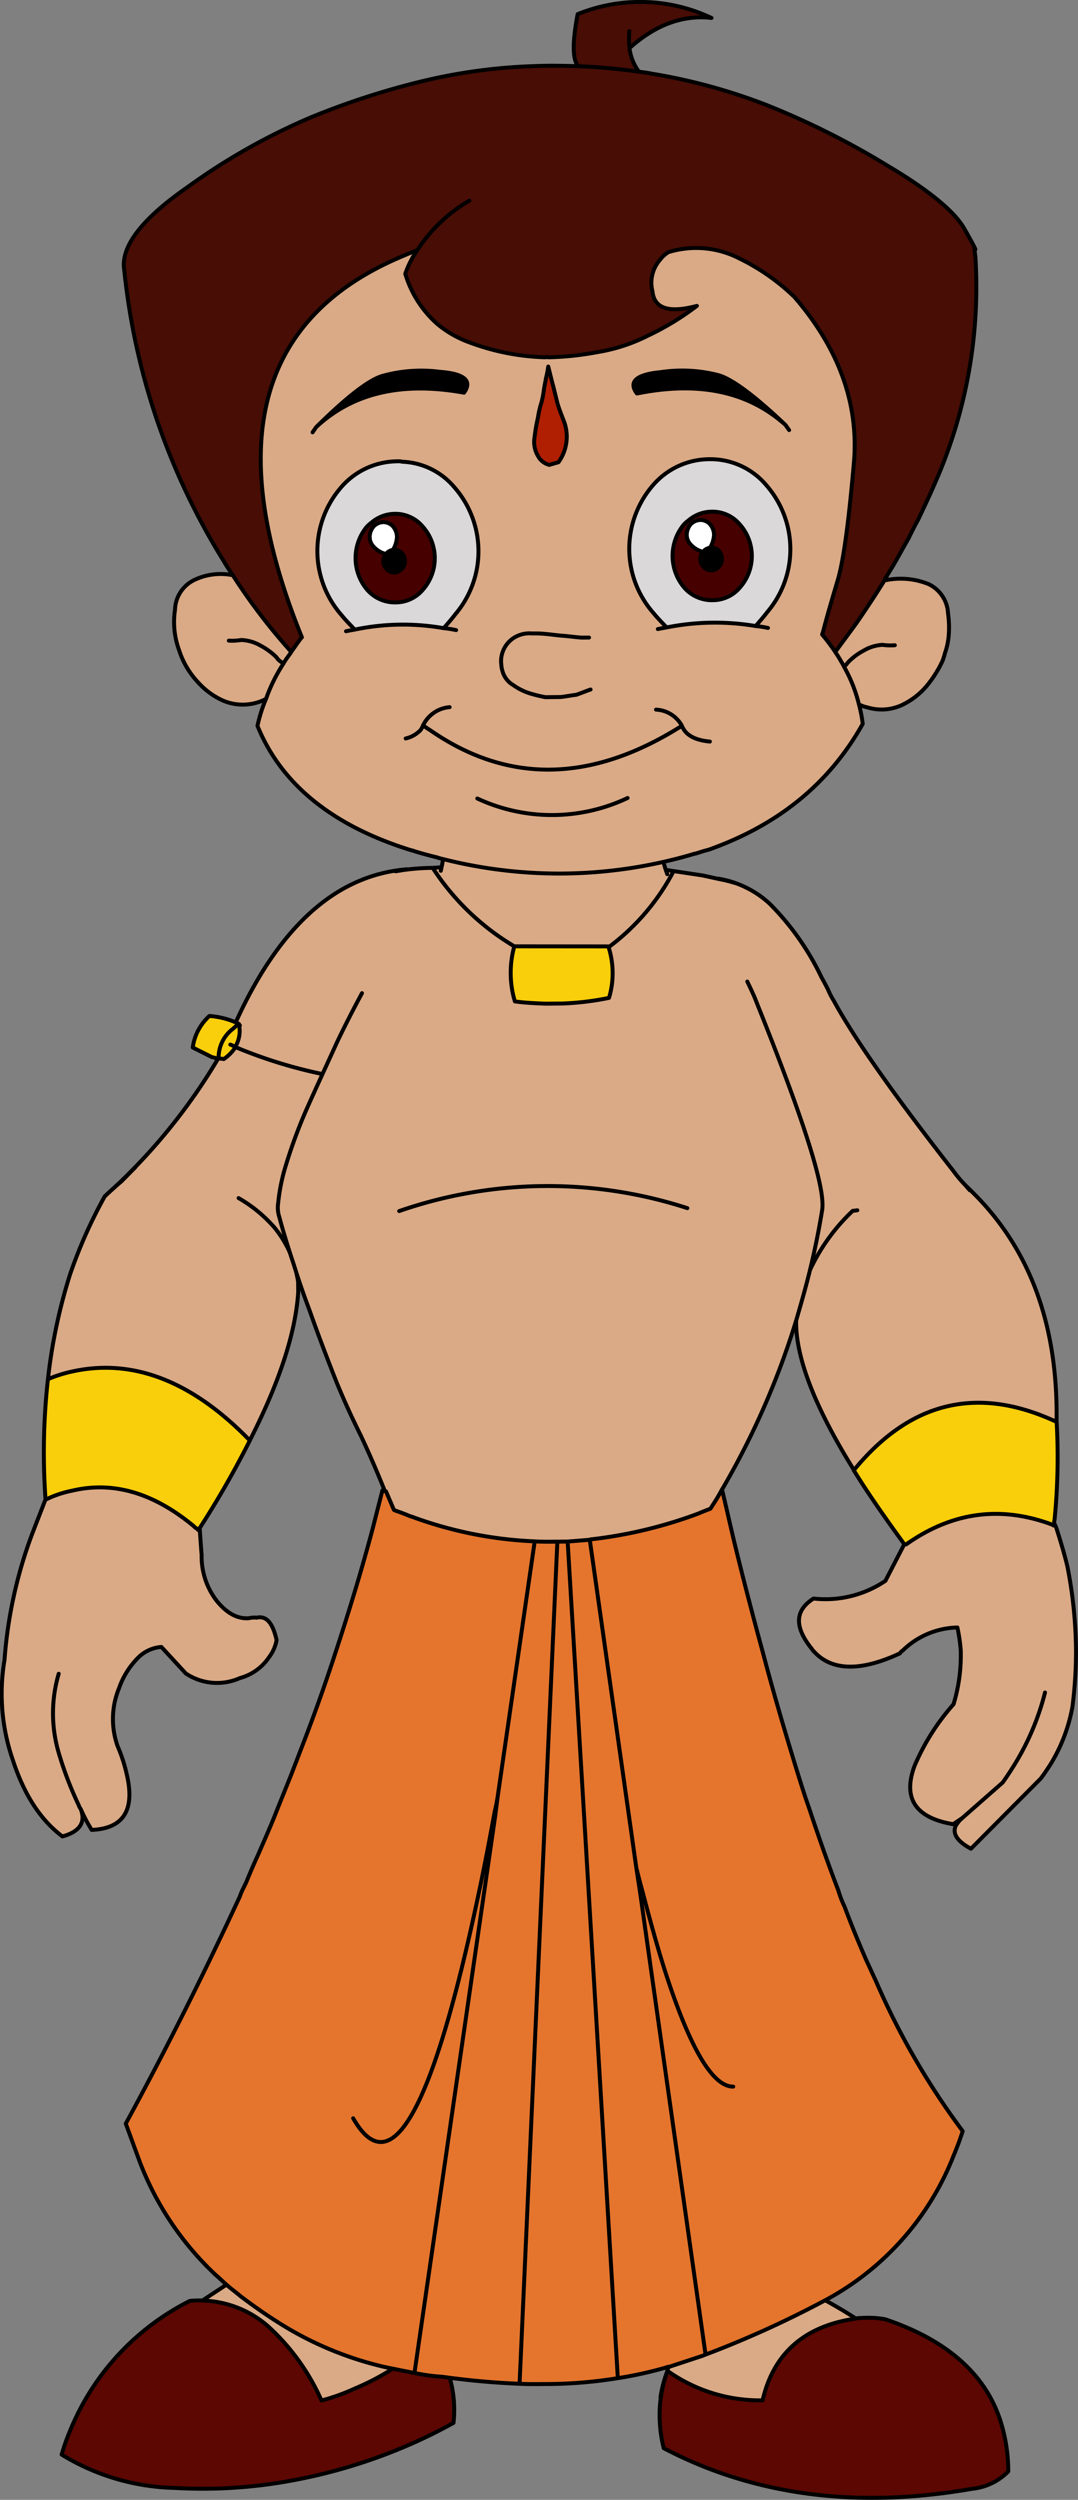
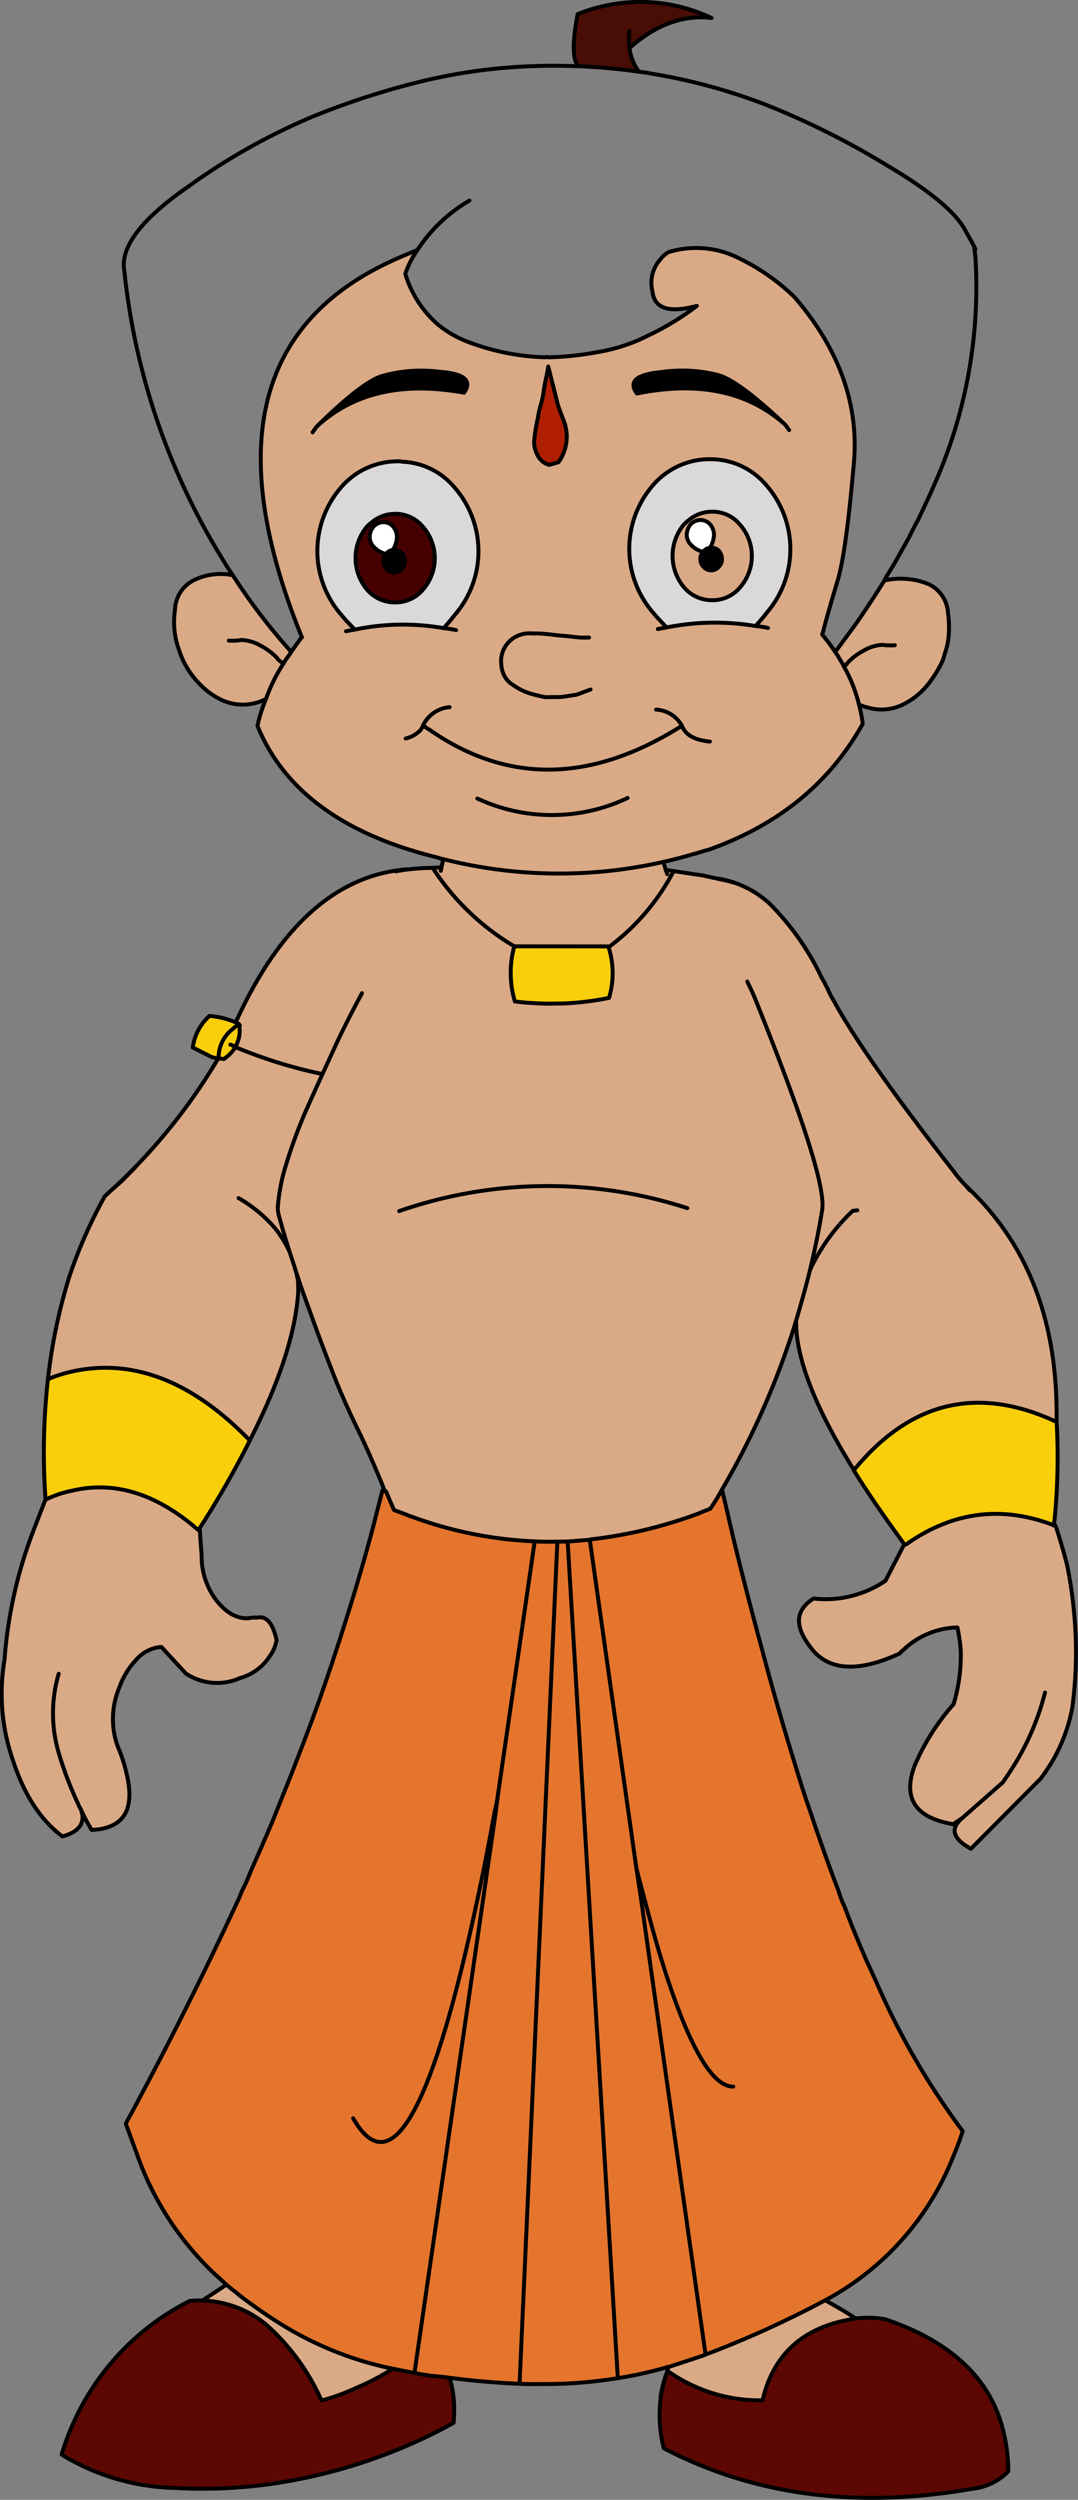
<svg xmlns="http://www.w3.org/2000/svg" width="136.676" height="316.851" viewBox="0 0 136.676 316.851">
  <rect x="0" y="0" width="136.676" height="316.851" fill="#808080" stroke="none" />
  <defs>
    <style>.a{fill:#daaa86;}.b{fill:#f9cf0b;}.c{fill:none;stroke:#000;stroke-linecap:round;stroke-linejoin:round;stroke-width:0.5px;}.d{fill:#5c0702;}.e{fill:#e5752d;}.f{fill:#ec7b39;}.g{fill:#480d05;}.h{fill:#b01f02;}.i{fill:#dad8d9;}.j{fill:#460000;}.k{fill:#fff;}</style>
  </defs>
  <g transform="translate(0.248 0.244)">
    <path class="a" d="M33.65,377.817c5.687-5.408,7.388-11.56,5.034-18.387-8.411.673-15.334,6.42-20.771,17.373-.319.656-.639,1.311-.957,2.032l.393.192.132.195a4.328,4.328,0,0,1-.432,2.419l-.127.328h0A60.4,60.4,0,0,0,31.384,386l2.266-8.179Z" transform="translate(12.686 -249.497)" />
    <path class="a" d="M28.463,405.061a4.042,4.042,0,0,1,.256-.525l6.611-23.819a60.4,60.4,0,0,1-14.462-4.029h0a5.443,5.443,0,0,1-1.485,1.515,2.228,2.228,0,0,0-.654-.057h-.065a73.691,73.691,0,0,1-14.05,17.173c-.188.785-.311,1.57-.432,2.419a10.843,10.843,0,0,0,4.353,10.919,15.876,15.876,0,0,0,3.61,2.117,14.283,14.283,0,0,0,8.3.829,11.5,11.5,0,0,0,8.025-6.541Z" transform="translate(8.74 -244.217)" />
    <path class="b" d="M17.852,374.436a7.012,7.012,0,0,0-.712.594,4.564,4.564,0,0,0-1.854,3.739v.065a2.228,2.228,0,0,1,.654.057,5.444,5.444,0,0,0,1.485-1.515,3,3,0,0,0-.656-.32,3,3,0,0,1,.656.32l.127-.328a3.911,3.911,0,0,0,.3-2.613Z" transform="translate(12.184 -244.906)" />
    <path class="b" d="M17.906,375.266a7.008,7.008,0,0,1,.712-.594l-.393-.192a10.418,10.418,0,0,0-3.337-.815,6.51,6.51,0,0,0-2.113,4l2.426,1.215.785.188h.065V379a4.564,4.564,0,0,1,1.854-3.739Z" transform="translate(11.418 -245.142)" />
    <path class="b" d="M17.451,374.631l-.132-.195a3.911,3.911,0,0,1-.3,2.613,4.328,4.328,0,0,0,.432-2.419Z" transform="translate(12.716 -244.906)" />
    <path class="c" d="M37.458,377.817,35.192,386M12,416.052a14.283,14.283,0,0,0,8.3.829,11.5,11.5,0,0,0,8.025-6.541,4.042,4.042,0,0,1,.256-.525L35.192,386m-16.6-2.571v-.065a4.564,4.564,0,0,1,1.854-3.739,7.008,7.008,0,0,1,.712-.594m-.393-.192a10.418,10.418,0,0,0-3.337-.815,6.51,6.51,0,0,0-2.113,4l2.426,1.215.785.188m2.238-4.59c.319-.721.639-1.376.957-2.032,5.437-10.953,12.359-16.7,20.771-17.373m-21.335,19.6-.393-.192m.525.387-.132-.195m-2.631,4.4h.065m1.484-1.777a3,3,0,0,1,.656.32m0,0a5.444,5.444,0,0,1-1.485,1.515,2.226,2.226,0,0,0-.654-.057m2.139-1.457.127-.328a3.911,3.911,0,0,0,.3-2.613M35.192,386a60.4,60.4,0,0,1-14.462-4.029h0m-2.2,1.457A73.691,73.691,0,0,1,4.475,400.6" transform="translate(8.878 -249.497)" />
    <path class="a" d="M19.042,422.749c-.34-1.367-1.66-2.855-3.829-4.464a10.943,10.943,0,0,0-8.633-2c-2.8.486-4.494.959-5.075,1.553-.129.132-.193.263-.257.329C-.342,422.293-1.423,425.045-2,426.55a57.35,57.35,0,0,0-3.429,15.761A25.7,25.7,0,0,0-4.384,454.96c1.416,4.358,3.471,7.6,6.3,9.725,2.212-.61,2.983-1.793,2.314-3.483a1.919,1.919,0,0,1-.266-.518,45.029,45.029,0,0,1-2.548-6.7,17.713,17.713,0,0,1,.03-9.919,17.713,17.713,0,0,0-.03,9.919,45.029,45.029,0,0,0,2.548,6.7,1.919,1.919,0,0,0,.266.518,20.331,20.331,0,0,0,1.4,2.662q6.065-.257,4.43-7.092a19.547,19.547,0,0,0-1.144-3.512,10.287,10.287,0,0,1,.185-7.376,10.143,10.143,0,0,1,2.311-3.743,4.647,4.647,0,0,1,3.052-1.467l3.1,3.363a7.126,7.126,0,0,0,6.857.582,6.5,6.5,0,0,0,3.693-2.647,5.054,5.054,0,0,0,.957-2.164c-.479-2.148-1.272-3.119-2.509-2.846a3.138,3.138,0,0,0-1.043.076c-1.5.081-2.813-.688-4.068-2.242a9.206,9.206,0,0,1-1.886-5.788c-.223-2.739-.308-4.631-.384-5.673-.068-.2-.069-.392-.137-.586Z" transform="translate(5.75 -232.16)" />
    <path class="c" d="M1.5,417.43c-.129.132-.193.263-.257.329-1.589,4.127-2.671,6.878-3.243,8.384A57.35,57.35,0,0,0-5.425,441.9a25.7,25.7,0,0,0,1.041,12.648c1.416,4.358,3.471,7.6,6.3,9.725,2.212-.61,2.983-1.793,2.314-3.483m0,0a1.919,1.919,0,0,1-.266-.518,45.026,45.026,0,0,1-2.548-6.7,17.713,17.713,0,0,1,.03-9.919m2.784,17.132a20.322,20.322,0,0,0,1.4,2.661q6.065-.257,4.43-7.092a19.545,19.545,0,0,0-1.144-3.512,10.287,10.287,0,0,1,.185-7.376,10.143,10.143,0,0,1,2.311-3.743,4.648,4.648,0,0,1,3.052-1.467l3.1,3.363a7.127,7.127,0,0,0,6.857.582,6.5,6.5,0,0,0,3.693-2.647,5.054,5.054,0,0,0,.957-2.164c-.479-2.148-1.272-3.119-2.509-2.846a3.135,3.135,0,0,0-1.043.076c-1.5.081-2.813-.688-4.068-2.242a9.205,9.205,0,0,1-1.886-5.788c-.223-2.739-.308-4.631-.384-5.673-.068-.2-.069-.392-.137-.586" transform="translate(5.75 -231.753)" />
    <path class="a" d="M27.492,396.15a17.668,17.668,0,0,0-4.607-3.8c-4.024-4.265-8.341-5.331-12.822-3.264a8.837,8.837,0,0,0-2.012,1.13c-.712.6-1.422,1.255-2.134,1.915a61.59,61.59,0,0,0-4.4,9.9,68.955,68.955,0,0,0-2.8,13.275,16.863,16.863,0,0,1,2.927-.943c7.747-1.775,15.346,1.149,22.666,8.709,3.775-7.411,5.8-13.631,6.139-18.79l-.013-1.3c-.071-.521-.206-1.042-.277-1.5a13.582,13.582,0,0,0-1.139-2.991,14.448,14.448,0,0,0-1.524-2.334Z" transform="translate(7.116 -240.737)" />
    <path class="b" d="M17.95,428.315a120.431,120.431,0,0,0,6.476-11.29c-7.32-7.56-14.919-10.484-22.666-8.709a16.858,16.858,0,0,0-2.927.943,83.446,83.446,0,0,0-.3,15.273,13.674,13.674,0,0,1,3.381-1.144c5.208-1.228,10.313.287,15.38,4.477l.657.451Z" transform="translate(6.995 -234.695)" />
    <path class="c" d="M-1.166,415.214a83.446,83.446,0,0,0-.3,15.273,13.673,13.673,0,0,1,3.381-1.144c5.208-1.228,10.313.287,15.38,4.477l.2.195a1.71,1.71,0,0,1,.4.321c0-.065,0-.065.064-.065a120.435,120.435,0,0,0,6.476-11.29M9.916,388.348l-1.745,1.779c-.712.6-1.422,1.255-2.134,1.914a61.591,61.591,0,0,0-4.4,9.9,68.956,68.956,0,0,0-2.8,13.275m25.592,7.766c-7.32-7.56-14.919-10.484-22.666-8.709a16.863,16.863,0,0,0-2.927.943m24.171-22.953a17.639,17.639,0,0,1,4.606,3.8,14.305,14.305,0,0,1,1.525,2.334,13.581,13.581,0,0,1,1.139,2.991c.071.456.206.977.277,1.5l.013,1.3c-.34,5.158-2.364,11.379-6.139,18.79" transform="translate(6.995 -240.65)" />
    <path class="a" d="M70.882,363.481a12.678,12.678,0,0,0-6.426-3.132q-5.2,8.078-.229,16.054l0,.326a220.742,220.742,0,0,0,7.166,30.988,19.766,19.766,0,0,0,3.928,7.725c1.849,2.135,4.532,2.891,8.116,2.4a11.408,11.408,0,0,0,8.905-3.418c2.39-2.44,4.567-6.442,6.47-11.877a10.115,10.115,0,0,0-.791-.84c-.462-.517-.989-1.034-1.517-1.615-.264-.324-.528-.582-.726-.841a16.16,16.16,0,0,1-1.585-1.877c-7.6-9.711-12.634-16.9-15.16-21.575a9.731,9.731,0,0,1-.733-1.429c-.266-.518-.533-1.038-.8-1.493a33.674,33.674,0,0,0-6.621-9.395Z" transform="translate(26.414 -249.216)" />
    <path class="c" d="M91.775,414.422a11.4,11.4,0,0,1-8.905,3.418c-3.585.494-6.267-.263-8.116-2.4a19.766,19.766,0,0,1-3.928-7.725,220.74,220.74,0,0,1-7.166-30.988l0-.326m.229-16.054a12.668,12.668,0,0,1,6.426,3.132,33.674,33.674,0,0,1,6.621,9.395c.265.454.532.974.8,1.493a9.731,9.731,0,0,0,.733,1.429c2.527,4.673,7.559,11.864,15.16,21.575a16.16,16.16,0,0,0,1.585,1.877c.2.259.462.517.726.841.529.581,1.055,1.1,1.517,1.615a10.116,10.116,0,0,1,.791.84" transform="translate(26.984 -249.216)" />
    <path class="a" d="M91.717,437.775a21.863,21.863,0,0,1,.421,2.867,21.216,21.216,0,0,1-.91,6.861,28.617,28.617,0,0,0-4.944,7.815c-1.525,4.127.132,6.59,4.9,7.389l1.166-.794,5.109-4.49c.515-.722,1.029-1.511,1.478-2.233a32.708,32.708,0,0,0,3.888-9.175,32.708,32.708,0,0,1-3.888,9.175c-.449.722-.964,1.511-1.478,2.233l-5.109,4.49a3.753,3.753,0,0,0-.838.987c-.447.983.15,1.955,1.922,2.916l8.849-8.9c.451-.592.836-1.183,1.222-1.775a21.1,21.1,0,0,0,2.8-7.335,54.362,54.362,0,0,0,.448-7.313,57.062,57.062,0,0,0-1.084-10.429c-.341-1.433-.815-3.06-1.421-4.946l-2.2-4.871-.717.006c-5.135-4.385-9.825-3.555-14,2.426l-4.737,9.183a13.556,13.556,0,0,1-9.111,2.245c-2.4,1.525-2.443,3.615-.2,6.4a1.4,1.4,0,0,0,.265.323c2.244,2.458,5.9,2.55,10.9.217a.787.787,0,0,1,.323-.33,10.22,10.22,0,0,1,6.953-2.941Z" transform="translate(29.424 -231.736)" />
    <path class="c" d="M102.044,419.6l2.2,4.871m0,0c.606,1.886,1.08,3.513,1.421,4.946a57.063,57.063,0,0,1,1.084,10.429,54.36,54.36,0,0,1-.448,7.313,21.08,21.08,0,0,1-2.8,7.335c-.385.592-.771,1.183-1.221,1.775l-8.85,8.9c-1.771-.961-2.368-1.933-1.921-2.916a3.728,3.728,0,0,1,.838-.987m10.475-15.9a32.709,32.709,0,0,1-3.888,9.175c-.449.722-.964,1.511-1.478,2.233l-5.109,4.49m0,0-1.166.794c-4.772-.8-6.429-3.262-4.9-7.389a28.618,28.618,0,0,1,4.944-7.815,21.216,21.216,0,0,0,.91-6.861,21.863,21.863,0,0,0-.421-2.867,10.22,10.22,0,0,0-6.953,2.941.787.787,0,0,0-.323.33c-5,2.334-8.656,2.241-10.9-.217a1.4,1.4,0,0,1-.265-.323c-2.246-2.783-2.2-4.872.2-6.4a13.557,13.557,0,0,0,9.113-2.245l4.737-9.183" transform="translate(29.424 -231.089)" />
    <path class="b" d="M102.4,426.04a80.8,80.8,0,0,0,.266-12.4q-14.948-6.993-25.712,6.133c1.79,2.919,3.977,6.028,6.424,9.4l.2,0c5.9-4.171,12.088-4.951,18.638-2.472h.129a2.26,2.26,0,0,1,.059-.653Z" transform="translate(31.051 -233.657)" />
    <path class="a" d="M104.378,419.907c.2-12.334-3.42-22.021-10.736-29.19l-14.527,2.366-.588.071a24.484,24.484,0,0,0-5.532,7.756,15.618,15.618,0,0,0-1.636,5.955c-.149,4.635,2.264,11.005,7.305,19.11v.065q10.731-13.127,25.712-6.133Z" transform="translate(29.338 -239.925)" />
    <path class="c" d="M78.665,426.191c1.79,2.919,3.977,6.028,6.424,9.4l.2,0c5.9-4.171,12.088-4.951,18.638-2.472,0,.065.065.064.131.064v-.065a2.26,2.26,0,0,1,.059-.653,80.8,80.8,0,0,0,.266-12.4M79.114,393.234l-.588.071a24.484,24.484,0,0,0-5.532,7.756,15.618,15.618,0,0,0-1.636,5.955c-.149,4.635,2.264,11.005,7.305,19.11v.065m0,0q10.731-13.127,25.712-6.133m-11.4-29.835.66.645c7.316,7.17,10.937,16.856,10.736,29.19" transform="translate(29.338 -240.076)" />
    <path class="a" d="M22.662,500.89l1.23-.926-1.23.926L12.1,507.848c-3.462,6.039,2.382,9.634,17.533,10.851a20.838,20.838,0,0,1,2.549.431,14.5,14.5,0,0,0,4.438.02,9.136,9.136,0,0,0,3.186-1.076,11,11,0,0,1,2.342-.677,4.757,4.757,0,0,0,2.725-1.528l-1.881-11.662,7.13-24.02q-9.126-11.945-22.045-5.454L22.662,500.89Z" transform="translate(10.914 -214.922)" />
    <path class="c" d="M22.435,500.354l-10.566,6.958m32.774,8.021-1.881-11.662,7.13-24.02M27.847,474.2l-5.412,26.156m1.23-.926-1.23.926" transform="translate(11.14 -214.386)" />
    <path class="d" d="M49.343,508.5a47.254,47.254,0,0,0-1.751-5.4c-1.749,1.258-3.432,2.514-5.183,3.642a32.213,32.213,0,0,1-5.127,2.727,25.527,25.527,0,0,1-4.291,1.544,27.991,27.991,0,0,0-6.618-9.263,13.066,13.066,0,0,0-7.995-3.378,11.152,11.152,0,0,0-2.088.022,31.831,31.831,0,0,0-15.1,16.271,26.789,26.789,0,0,0-1.143,3.209,28.7,28.7,0,0,0,14.4,4.226,61.643,61.643,0,0,0,14.737-.932,68.091,68.091,0,0,0,14.572-4.389,62.711,62.711,0,0,0,5.975-2.932,14.917,14.917,0,0,0-.381-5.346Z" transform="translate(7.522 -207.001)" />
    <path class="c" d="M47.592,503.1c-1.749,1.258-3.432,2.514-5.183,3.642a32.213,32.213,0,0,1-5.127,2.727,25.527,25.527,0,0,1-4.291,1.544,27.972,27.972,0,0,0-6.618-9.263,13.066,13.066,0,0,0-7.995-3.378,11.153,11.153,0,0,0-2.088.022,31.831,31.831,0,0,0-15.1,16.271,26.789,26.789,0,0,0-1.143,3.209,28.7,28.7,0,0,0,14.4,4.226,61.643,61.643,0,0,0,14.737-.932,68.125,68.125,0,0,0,14.573-4.389,62.844,62.844,0,0,0,5.973-2.932,14.917,14.917,0,0,0-.381-5.346,47.254,47.254,0,0,0-1.751-5.4Z" transform="translate(7.522 -207.001)" />
    <path class="a" d="M82.129,478.965,57.374,483l3.5,23.586-1.5,6.344-.061.262a15.7,15.7,0,0,0-.88,3.337c6.962,4.431,13.437,5.866,19.424,4.436,6.378-1.7,10.719-4.807,13.087-9.4l-7.751-5.011c-1.248-.836-2.5-1.541-3.743-2.246l-1.181-.576c.329.193.722.319,1.05.512l2.81-25.281Z" transform="translate(25.062 -212.928)" />
    <path class="a" d="M74.555,498.508c-.065-.065-.065-.065-.131-.064-.328-.193-.721-.319-1.05-.512l1.181.576Z" transform="translate(29.956 -207.125)" />
    <path class="c" d="M79.449,504.31c-.065-.065-.065-.065-.131-.064-.328-.193-.721-.319-1.05-.512l1.181.576Zm-.131-.064,2.81-25.281m-2.68,25.345c1.247.705,2.494,1.41,3.743,2.246m0,0,7.751,5.011m-31.631,1.626.061-.262,1.5-6.344L57.374,483m1.058,33.53a15.7,15.7,0,0,1,.88-3.337m0,0a.394.394,0,0,1,.061-.262" transform="translate(25.062 -212.928)" />
    <path class="d" d="M83.707,500.046a2.423,2.423,0,0,0-.717.073c-6.515.914-10.46,4.413-11.836,10.364a20.278,20.278,0,0,1-12.045-3.727,15.829,15.829,0,0,0-.977,6.6,17.082,17.082,0,0,0,.488,3.192c11.35,5.954,24.418,7.714,39.073,5.151a7.506,7.506,0,0,0,4.611-2.2,21.147,21.147,0,0,0-1.046-6.581c-1.951-5.853-6.823-10.11-14.549-12.707a11.622,11.622,0,0,0-3-.166Z" transform="translate(25.282 -206.489)" />
    <path class="c" d="M82.99,500.119c-6.515.914-10.46,4.413-11.836,10.364a20.278,20.278,0,0,1-12.045-3.727,15.829,15.829,0,0,0-.977,6.6,17.082,17.082,0,0,0,.488,3.192c11.35,5.954,24.418,7.714,39.073,5.151a7.506,7.506,0,0,0,4.611-2.2,21.147,21.147,0,0,0-1.046-6.581c-1.951-5.853-6.823-10.11-14.549-12.707a11.622,11.622,0,0,0-3-.166,2.423,2.423,0,0,0-.717.073Z" transform="translate(25.282 -206.489)" />
    <path class="a" d="M58.357,369.362l.065.064a28.343,28.343,0,0,0,8.189-9.61l-1.895-.307A219.046,219.046,0,0,0,40.9,359.1c-1.956.086-3.586.232-4.825.311a31.44,31.44,0,0,0,10.346,9.943l11.941.01Z" transform="translate(18.544 -249.651)" />
    <path class="b" d="M56.039,366.983v-.064l-11.941-.01a12.592,12.592,0,0,0,.071,6.982c1.307.183,2.612.235,3.918.287l2.153-.022a35.9,35.9,0,0,0,5.865-.712,10.9,10.9,0,0,0-.065-6.46Z" transform="translate(20.862 -247.209)" />
    <path class="a" d="M63.022,369.313h-.065a10.9,10.9,0,0,1,.065,6.46,35.927,35.927,0,0,1-5.865.712L55,376.507c-1.306-.052-2.611-.1-3.918-.287a12.593,12.593,0,0,1-.071-6.982,31.44,31.44,0,0,1-10.346-9.943,28.333,28.333,0,0,0-3.913.3c-.26.068-.521.071-.781.138,1.425,5.4-.218,10.7-4.865,15.776l.584-.333c-1.089,2.035-2.177,4.133-3.2,6.3-1.34,2.95-2.681,5.835-3.957,8.718a64.272,64.272,0,0,0-2.476,6.746,24.153,24.153,0,0,0-1,4.9,3.772,3.772,0,0,0,.148,1.7c.543,2.018,1.149,3.969,1.823,5.985q.911,2.927,2.016,5.852c1.075,3.056,2.215,6.046,3.42,9.1.936,2.275,1.938,4.483,3.07,6.756,1.467,3.117,2.739,6.17,3.877,9.161.537,1.43,1.007,2.8,1.478,4.161.4,1.367.81,2.668,1.28,4.033a78.371,78.371,0,0,1,13.238-.786,50.544,50.544,0,0,1,6.139.525,29.592,29.592,0,0,0,4.046-.106,37.079,37.079,0,0,1,6.066-.127c2.155.108,3.654-.1,4.366-.632,3.077-5.447,4.874-8.532,5.322-9.386a101.235,101.235,0,0,0,9.438-21.563c.568-1.963,1.135-3.927,1.636-5.954.627-2.552,1.187-5.233,1.617-7.913.428-2.81-2.4-11.59-8.359-26.409-.268-.714-.667-1.559-1.135-2.532l.394.256c-2.377-2.716-3.072-6.95-2.022-12.768a17.108,17.108,0,0,0-1.767-.439l-2.288-.5-3.661-.551a28.344,28.344,0,0,1-8.189,9.61ZM36.412,402.8a57.4,57.4,0,0,1,36.537-.37,57.4,57.4,0,0,0-36.537.37Z" transform="translate(13.945 -249.538)" />
    <path class="c" d="M62.957,369.362l-11.941-.01a12.593,12.593,0,0,0,.071,6.982c1.307.183,2.612.235,3.918.287l2.153-.022a35.9,35.9,0,0,0,5.865-.712,10.9,10.9,0,0,0-.065-6.46v-.064Zm8.255-9.546a28.343,28.343,0,0,1-8.189,9.61h-.065m11.915-9.061,2.288.5a17.116,17.116,0,0,1,1.767.439m-7.715-1.489,3.661.551M45.495,359.1a219.046,219.046,0,0,1,23.821.411l1.895.307m9.343,14c.468.973.867,1.818,1.135,2.532,5.958,14.818,8.788,23.6,8.359,26.409-.43,2.68-.99,5.361-1.617,7.913-.5,2.027-1.068,3.991-1.636,5.954a101.234,101.234,0,0,1-9.438,21.564c-.448.854-2.245,3.939-5.322,9.386M35.976,359.847c.26-.068.521-.071.781-.138a28.35,28.35,0,0,1,3.913-.3c1.239-.078,2.869-.225,4.825-.311m5.52,10.254a31.44,31.44,0,0,1-10.346-9.943M38.18,448.7c-.47-1.365-.875-2.667-1.28-4.033-.471-1.365-.942-2.731-1.478-4.161-1.139-2.991-2.411-6.044-3.877-9.161-1.132-2.272-2.134-4.481-3.07-6.756-1.205-3.055-2.345-6.045-3.42-9.1q-1.107-2.925-2.016-5.852c-.673-2.016-1.28-3.967-1.823-5.985a3.772,3.772,0,0,1-.148-1.7,24.154,24.154,0,0,1,1-4.9,64.275,64.275,0,0,1,2.476-6.746c1.276-2.884,2.617-5.768,3.957-8.718,1.023-2.164,2.11-4.263,3.2-6.3m41.254,27.25a57.386,57.386,0,0,0-36.537.371" transform="translate(13.945 -249.651)" />
    <path class="e" d="M66.61,422.06c-.52.2-1.04.4-1.494.6a57.429,57.429,0,0,1-13.54,3.27.383.383,0,0,0-.26.068l5.9,41.57q.409,1.661.815,3.125c1.154,4.424,2.237,8.264,3.314,11.45,2.959,8.778,5.679,13.189,8.159,13.164-2.48.025-5.2-4.385-8.159-13.164-1.077-3.186-2.16-7.026-3.314-11.45l-.325.068L66,529.277a128.9,128.9,0,0,0,15.394-7.008A35.42,35.42,0,0,0,97.457,504.03c.447-1.049.827-2.1,1.144-3.078a94.585,94.585,0,0,1-11.026-19.073c-.4-.844-.8-1.753-1.2-2.6-.936-2.144-1.873-4.418-2.745-6.758a13.57,13.57,0,0,1-.8-2.08c-1.273-3.314-2.484-6.761-3.694-10.4-.6-1.69-1.144-3.446-1.685-5.2-1.417-4.619-2.835-9.433-4.193-14.574-1.152-4.23-2.3-8.59-3.4-13.081-.611-2.473-1.16-5.012-1.772-7.551-.448.853-.962,1.64-1.477,2.429Z" transform="translate(23.208 -231.08)" />
    <path class="e" d="M50.6,424.679l-1.3.013L44.5,531.429c.979.055,1.958.046,3,.035a57.222,57.222,0,0,0,9.454-.748L50.6,424.679Z" transform="translate(21.123 -229.535)" />
    <path class="e" d="M51.973,424.508c-.913.074-1.826.149-2.8.223l6.36,106.038a49.659,49.659,0,0,0,6.185-1.369.5.5,0,0,1,.326-.068l4.291-1.414c.065-.065.2-.067.325-.133l-8.293-58.513-.49-3.193-5.9-41.57Z" transform="translate(22.551 -229.588)" />
    <path class="e" d="M58.117,426.175a50.969,50.969,0,0,1-15.693-3.169h-.065c-.589-.256-1.245-.509-1.834-.7-.067-.064-.2-.063-.262-.128l-1-2.339-.457-.125c-.377,1.5-.754,2.944-1.13,4.448-1.446,5.5-3.151,11.06-4.987,16.626q-1.992,6.088-4.379,12.18c-.317.851-.636,1.638-.953,2.49-.7,1.768-1.4,3.472-2.1,5.241s-1.467,3.474-2.231,5.243c-.511,1.114-1.021,2.294-1.467,3.407l-.384.787a7.209,7.209,0,0,0-.445,1.049c-4.28,9.243-9.075,18.885-14.457,28.792.6,1.626,1.209,3.316,1.813,4.942a38.421,38.421,0,0,0,9.54,14.194c.526.451,1.054.968,1.647,1.484.461.387.986.773,1.514,1.225,1.446,1.094,2.893,2.123,4.4,3.087a43.4,43.4,0,0,0,13.959,5.926c.328.063.589.125.915.187.915.187,1.831.374,2.812.559L51.654,471,51,470.88c-5.792,27.4-11.046,36.915-15.9,28.416,4.85,8.5,10.1-1.016,15.9-28.416.684-3.2,1.367-6.735,2.046-10.462a22.926,22.926,0,0,0,.434-2.288l4.636-31.955Z" transform="translate(9.428 -231.054)" />
    <path class="f" d="M42.568,450.883c-.679,3.727-1.362,7.257-2.046,10.462l.653.124L42.7,450.947v-.065l-.131,0Z" transform="translate(19.906 -221.519)" />
    <path class="e" d="M44.6,458.9v.065l-1.525,10.522L34.3,530.069a26.182,26.182,0,0,0,3.594.486,96.173,96.173,0,0,0,9.732.88L52.414,424.7c-.979.01-1.892.02-2.872-.035l-4.636,31.955-.3,2.287Z" transform="translate(18.002 -229.541)" />
    <path class="c" d="M79.781,529.277a128.9,128.9,0,0,0,15.394-7.008,35.426,35.426,0,0,0,16.063-18.239c.447-1.049.827-2.1,1.144-3.078a94.585,94.585,0,0,1-11.026-19.073c-.4-.844-.8-1.753-1.2-2.6-.936-2.144-1.873-4.418-2.745-6.758a13.569,13.569,0,0,1-.8-2.08c-1.273-3.314-2.484-6.761-3.694-10.4-.6-1.69-1.144-3.446-1.685-5.2-1.417-4.619-2.836-9.433-4.193-14.574-1.152-4.23-2.3-8.59-3.4-13.081-.611-2.473-1.16-5.013-1.772-7.551-.448.853-.962,1.64-1.477,2.429-.52.2-1.04.4-1.494.6a57.429,57.429,0,0,1-13.54,3.27.383.383,0,0,0-.26.068m-2.8.223-1.3.013M65.1,426c-.913.074-1.826.149-2.8.223M79.781,529.277l-8.293-58.513L71,467.57m0,0q.409,1.661.815,3.125c1.154,4.424,2.237,8.264,3.314,11.45,2.959,8.778,5.679,13.189,8.159,13.164M71,467.57,65.1,426m3.556,106.261a49.649,49.649,0,0,0,6.185-1.369.5.5,0,0,1,.326-.068l4.291-1.414c.065-.065.2-.067.325-.133m-11.128,2.984-6.36-106.038m-4.176-.022a50.969,50.969,0,0,1-15.693-3.169h-.065c-.589-.256-1.245-.509-1.834-.7-.067-.064-.2-.063-.262-.128l-1-2.339-.457-.125c-.377,1.5-.754,2.944-1.13,4.448-1.446,5.5-3.151,11.06-4.987,16.626q-1.992,6.088-4.379,12.18c-.317.851-.636,1.638-.953,2.49-.7,1.768-1.4,3.472-2.1,5.241s-1.467,3.474-2.231,5.243c-.511,1.114-1.021,2.294-1.467,3.407l-.384.788a7.206,7.206,0,0,0-.445,1.049C16.447,480.456,11.652,490.1,6.27,500c.6,1.626,1.209,3.316,1.813,4.942a38.421,38.421,0,0,0,9.54,14.194c.526.451,1.054.968,1.647,1.484.461.387.986.773,1.514,1.225,1.446,1.094,2.893,2.123,4.4,3.087a43.4,43.4,0,0,0,13.959,5.926c.328.063.589.125.915.187.915.187,1.831.373,2.812.559M35.1,499.321c4.85,8.5,10.1-1.016,15.9-28.416.684-3.2,1.367-6.735,2.046-10.462a22.928,22.928,0,0,0,.434-2.288m0,0-.3,2.287v.065L51.654,471.03l-8.782,60.578m10.609-73.452L58.117,426.2M56.2,532.974c.979.055,1.958.046,3,.035a57.215,57.215,0,0,0,9.454-.748m-25.782-.653a26.143,26.143,0,0,0,3.594.486,96.156,96.156,0,0,0,9.732.88m0,0,4.791-106.737m0,0c-.979.01-1.892.02-2.872-.035" transform="translate(9.428 -231.08)" />
    <path class="a" d="M65.569,361.325a14.569,14.569,0,0,1-.906-5.733l-27.278-.311a20.71,20.71,0,0,1-.532,5.617,77.463,77.463,0,0,0,28.716.427Z" transform="translate(18.784 -250.766)" />
    <path class="c" d="M65.569,361.325a14.569,14.569,0,0,1-.906-5.733l-27.278-.311a20.71,20.71,0,0,1-.532,5.617" transform="translate(18.784 -250.766)" />
-     <path class="g" d="M102.769,294.022a101.288,101.288,0,0,0-15.215-7.611,72.813,72.813,0,0,0-14.527-3.964c-.588-.125-1.111-.185-1.634-.246a76.882,76.882,0,0,0-7.706-.7c-1.894-.047-3.721-.093-5.548-.009a69.875,69.875,0,0,0-14.466,1.973,98.01,98.01,0,0,0-13.853,4.512,79.709,79.709,0,0,0-15.636,8.837c-5.832,4.039-8.537,7.591-8.05,10.522a86.591,86.591,0,0,0,12.641,36.935c.332.584.73,1.168,1.127,1.751a75.617,75.617,0,0,0,7.407,9.712c.385-.526.772-1.117,1.222-1.708l.129-.132Q13.9,317.531,40.9,305.807c.78-.334,1.559-.669,2.4-1a19.72,19.72,0,0,1,6.592-6.266A19.72,19.72,0,0,0,43.3,304.8a12,12,0,0,0-1.536,3.017,13.8,13.8,0,0,0,3.979,6.289,13.33,13.33,0,0,0,4.069,2.374,29.69,29.69,0,0,0,9.742,1.924.29.29,0,0,1,.326,0,37.758,37.758,0,0,0,6.193-.649,21.942,21.942,0,0,0,6.438-2.088,34.347,34.347,0,0,0,6.227-3.783c-3.58.951-5.413.316-5.63-1.835a4.429,4.429,0,0,1,1-4.056,3.6,3.6,0,0,1,1.034-.923,11.97,11.97,0,0,1,9.014.821,27.032,27.032,0,0,1,6.966,4.889c5.678,6.6,8.165,13.62,7.521,21s-1.311,12.281-2,14.7c-.693,2.356-1.388,4.646-1.952,6.87a.243.243,0,0,0-.064.2,24.059,24.059,0,0,1,1.655,2.2c.9-1.25,1.8-2.433,2.7-3.681,1.221-1.775,2.442-3.615,3.534-5.387l.192-.393.962-1.576c.641-1.117,1.282-2.3,1.924-3.412.383-.787.767-1.574,1.216-2.362.639-1.376,1.277-2.688,1.852-4l.765-1.77a61.545,61.545,0,0,0,4.614-27.584c-.069-.325-.073-.717-.141-1.042.4.584,0-.261-1.265-2.467s-4.551-4.913-9.869-8.056Z" transform="translate(9.369 -273.355)" />
    <path class="g" d="M58.029,284.1a6.311,6.311,0,0,1-1.2-2.989,11.847,11.847,0,0,1-.022-2.152,11.847,11.847,0,0,0,.022,2.152c3.3-2.97,6.808-4.244,10.4-3.824a21.107,21.107,0,0,0-16.971-.481c-.682,3.6-.659,5.749.067,6.59a76.883,76.883,0,0,1,7.706.7Z" transform="translate(22.733 -275.25)" />
    <path class="a" d="M80.19,300.482a11.969,11.969,0,0,0-9.014-.821,3.6,3.6,0,0,0-1.034.923,4.429,4.429,0,0,0-1,4.056c.217,2.151,2.05,2.786,5.63,1.835a34.382,34.382,0,0,1-6.225,3.783,21.966,21.966,0,0,1-6.44,2.088,37.752,37.752,0,0,1-6.193.649.29.29,0,0,0-.326,0,29.691,29.691,0,0,1-9.742-1.924,13.331,13.331,0,0,1-4.069-2.374,13.8,13.8,0,0,1-3.979-6.289A12,12,0,0,1,39.33,299.4c-.845.334-1.625.669-2.4,1Q9.933,312.125,24.69,348.484l-.129.132c-.451.592-.836,1.182-1.222,1.708-.065.067-.065.067-.064.132a15.7,15.7,0,0,0-.9,1.314,20.814,20.814,0,0,0-2.238,4.525,19.575,19.575,0,0,0-1.075,3.4c3.011,7.407,9.524,12.692,19.539,15.789h.065c.917.317,1.9.568,2.88.819.328.063.589.191.917.252a59.963,59.963,0,0,0,32.032-.65h.065c.456-.135.846-.269,1.3-.4a6.343,6.343,0,0,0,1.041-.336c8.517-3.154,14.794-8.372,18.9-15.722a16.686,16.686,0,0,0-.482-2.475,18.446,18.446,0,0,0-1.875-4.744,6.982,6.982,0,0,0-.4-.714,11.243,11.243,0,0,0-.729-1.166,24.056,24.056,0,0,0-1.655-2.2.243.243,0,0,1,.064-.2c.564-2.224,1.259-4.515,1.954-6.872q1.038-3.632,2-14.7c.644-7.38-1.843-14.4-7.521-21a27.011,27.011,0,0,0-6.966-4.889Zm-23.654,16.1.545,2.212c.2.716.47,1.366.738,2.08a5.532,5.532,0,0,1-.6,5.422l-1.171.338a2.256,2.256,0,0,1-1.447-1.16,3.48,3.48,0,0,1-.415-2.344,21.4,21.4,0,0,1,.431-2.485,11.586,11.586,0,0,1,.437-1.9,13.337,13.337,0,0,0,.311-1.57c.06-.522.185-.981.247-1.438a13.305,13.305,0,0,0,.31-1.568c.341,1.366.545,2.212.612,2.408Zm3.651,31.936.913-.009-.913.009c-.849-.056-1.634-.179-2.417-.236s-1.567-.18-2.285-.238a12.6,12.6,0,0,0-1.567-.05,3.7,3.7,0,0,0-2.344.546,3.538,3.538,0,0,0-1.417,1.776,3.407,3.407,0,0,0-.179,1.632,3.272,3.272,0,0,0,.138.782,2.948,2.948,0,0,0,1.388,1.813,7.42,7.42,0,0,0,2.033,1.024,18.131,18.131,0,0,0,2.028.5l1.958-.02c.652-.072,1.3-.209,1.955-.281.585-.2,1.234-.47,1.819-.671-.585.2-1.234.469-1.819.671-.653.072-1.3.209-1.955.281l-1.958.02a18.131,18.131,0,0,1-2.028-.5,7.42,7.42,0,0,1-2.033-1.024,2.948,2.948,0,0,1-1.388-1.813,3.272,3.272,0,0,1-.138-.782,3.407,3.407,0,0,1,.179-1.632,3.538,3.538,0,0,1,1.417-1.776,3.7,3.7,0,0,1,2.344-.546,12.6,12.6,0,0,1,1.567.05c.718.058,1.5.18,2.285.238s1.568.18,2.417.236Z" transform="translate(13.341 -267.948)" />
    <path class="h" d="M48.862,315.265l-.545-2.212c-.068-.2-.272-1.042-.612-2.408a13.309,13.309,0,0,1-.31,1.568c-.061.457-.187.915-.247,1.438a13.336,13.336,0,0,1-.311,1.57,11.589,11.589,0,0,0-.437,1.9,21.405,21.405,0,0,0-.431,2.485,3.479,3.479,0,0,0,.415,2.344,2.256,2.256,0,0,0,1.447,1.16L49,322.768a5.532,5.532,0,0,0,.6-5.422c-.268-.714-.535-1.365-.738-2.08Z" transform="translate(21.559 -264.422)" />
    <path class="a" d="M75.151,340.513a11.25,11.25,0,0,1,.729,1.166,6.982,6.982,0,0,1,.4.714,5.148,5.148,0,0,0,.451-.526l.195-.2a7.781,7.781,0,0,1,1.813-1.323,5.2,5.2,0,0,1,2.407-.742,7.132,7.132,0,0,0,1.567.048,7.132,7.132,0,0,1-1.567-.048,5.2,5.2,0,0,0-2.407.742,7.781,7.781,0,0,0-1.813,1.323l-.195.2a5.148,5.148,0,0,1-.451.526,18.445,18.445,0,0,1,1.875,4.744,3.442,3.442,0,0,0,1.047.381,6.139,6.139,0,0,0,4.3-.24A9.365,9.365,0,0,0,86.68,344.9a14.563,14.563,0,0,0,2.12-3.35c.063-.261.191-.524.252-.85a8.835,8.835,0,0,0,.5-2.355,12.929,12.929,0,0,0-.093-2.74A4.327,4.327,0,0,0,87,331.91a9.459,9.459,0,0,0-5.617-.465c-1.092,1.772-2.313,3.612-3.534,5.387-.9,1.248-1.8,2.432-2.7,3.681Z" transform="translate(30.5 -258.117)" />
    <path class="a" d="M11.586,340.389a10.664,10.664,0,0,0,2.456,4.152,9.372,9.372,0,0,0,3.22,2.315,6.4,6.4,0,0,0,5.349-.249,20.831,20.831,0,0,1,2.237-4.525c-.065-.065-.065-.065-.131-.064a2.063,2.063,0,0,1-.79-.71,8.467,8.467,0,0,0-2.039-1.48,5.215,5.215,0,0,0-2.421-.693,7.069,7.069,0,0,1-1.565.081,7.069,7.069,0,0,0,1.565-.081,5.215,5.215,0,0,1,2.421.693,8.467,8.467,0,0,1,2.039,1.48,2.063,2.063,0,0,0,.79.71c.065,0,.065,0,.131.064.257-.46.58-.854.9-1.314,0-.065,0-.065.064-.132a75.621,75.621,0,0,1-7.407-9.712,7.75,7.75,0,0,0-4.952.637,4.325,4.325,0,0,0-2.377,3.743,10.333,10.333,0,0,0,.508,5.085Z" transform="translate(10.864 -258.259)" />
    <path class="c" d="M71.393,284.1c.522.06,1.046.12,1.634.246a72.809,72.809,0,0,1,14.527,3.964,101.288,101.288,0,0,1,15.215,7.611c5.318,3.143,8.607,5.851,9.869,8.056s1.662,3.051,1.265,2.467c.069.325.073.717.141,1.042a61.548,61.548,0,0,1-4.614,27.584l-.765,1.77c-.575,1.311-1.213,2.622-1.852,4-.449.789-.833,1.575-1.216,2.362-.641,1.115-1.282,2.3-1.924,3.412l-.962,1.576-.192.393M71.393,284.1a6.311,6.311,0,0,1-1.2-2.989m-6.5,2.285a76.883,76.883,0,0,1,7.706.7m-1.226-5.141a11.846,11.846,0,0,0,.022,2.152m0,0c3.3-2.97,6.808-4.244,10.4-3.824A21.107,21.107,0,0,0,63.62,276.8c-.682,3.6-.66,5.749.067,6.59m-2.634,42.7c.2.716.47,1.366.738,2.08a5.532,5.532,0,0,1-.6,5.422l-1.171.338a2.256,2.256,0,0,1-1.447-1.16,3.479,3.479,0,0,1-.415-2.344,21.408,21.408,0,0,1,.431-2.485,11.587,11.587,0,0,1,.437-1.9,13.334,13.334,0,0,0,.311-1.57c.06-.522.185-.981.247-1.438a13.306,13.306,0,0,0,.31-1.568c.341,1.366.545,2.212.612,2.408l.545,2.212Zm35.23,31.552a24.051,24.051,0,0,0-1.655-2.2.242.242,0,0,1,.064-.2c.564-2.224,1.259-4.515,1.952-6.87q1.04-3.634,2-14.7c.644-7.38-1.843-14.4-7.521-21a27.034,27.034,0,0,0-6.966-4.889,11.97,11.97,0,0,0-9.014-.821,3.6,3.6,0,0,0-1.034.923,4.429,4.429,0,0,0-1,4.056c.217,2.151,2.05,2.786,5.63,1.835a34.379,34.379,0,0,1-6.225,3.783,21.965,21.965,0,0,1-6.44,2.088,37.765,37.765,0,0,1-6.193.649.29.29,0,0,0-.326,0,29.663,29.663,0,0,1-9.742-1.925A13.326,13.326,0,0,1,45.745,316a13.8,13.8,0,0,1-3.979-6.289A12,12,0,0,1,43.3,306.7m54.108,52.829a6.985,6.985,0,0,0-.4-.714,11.253,11.253,0,0,0-.729-1.166m7.56-.861a7.125,7.125,0,0,1-1.566-.048,5.2,5.2,0,0,0-2.407.742,7.767,7.767,0,0,0-1.814,1.323l-.195.2a4.984,4.984,0,0,1-.451.526m5.109-10.949c-1.092,1.772-2.313,3.612-3.534,5.386-.9,1.25-1.8,2.433-2.7,3.683m3,6.625a3.442,3.442,0,0,0,1.047.381,6.138,6.138,0,0,0,4.3-.24,9.365,9.365,0,0,0,3.173-2.381,14.563,14.563,0,0,0,2.12-3.35c.063-.261.191-.524.252-.85a8.833,8.833,0,0,0,.5-2.354,12.93,12.93,0,0,0-.093-2.74,4.327,4.327,0,0,0-2.451-3.694,9.459,9.459,0,0,0-5.617-.465m-37.447,7.231-.913.009c-.849-.056-1.634-.179-2.417-.236s-1.567-.18-2.285-.238a12.586,12.586,0,0,0-1.567-.05,3.7,3.7,0,0,0-2.344.546,3.538,3.538,0,0,0-1.417,1.776,3.406,3.406,0,0,0-.179,1.632,3.272,3.272,0,0,0,.138.782,2.948,2.948,0,0,0,1.388,1.813,7.417,7.417,0,0,0,2.033,1.024,18.124,18.124,0,0,0,2.028.5l1.958-.02c.652-.072,1.3-.209,1.955-.281.585-.2,1.234-.47,1.819-.671m-41.162,1.2a19.575,19.575,0,0,0-1.075,3.4c3.011,7.407,9.524,12.692,19.539,15.789h.065c.917.317,1.9.568,2.88.819.328.063.589.191.917.252a59.963,59.963,0,0,0,32.032-.65h.065c.456-.135.846-.269,1.3-.4a6.383,6.383,0,0,0,1.041-.336c8.516-3.154,14.794-8.372,18.9-15.722a16.685,16.685,0,0,0-.482-2.475m-1.875-4.744a18.445,18.445,0,0,1,1.875,4.744M19.9,347.914c-.4-.584-.8-1.167-1.127-1.751A86.591,86.591,0,0,1,6.134,309.228c-.487-2.93,2.217-6.483,8.05-10.522a79.712,79.712,0,0,1,15.636-8.837,98.01,98.01,0,0,1,13.853-4.512,69.875,69.875,0,0,1,14.466-1.973c1.827-.084,3.654-.038,5.548.009M43.3,306.7c-.845.334-1.625.669-2.4,1Q13.9,319.427,28.661,355.787l-.129.132c-.451.592-.837,1.182-1.222,1.708m22.585-57.194A19.719,19.719,0,0,0,43.3,306.7M19.9,347.914a7.75,7.75,0,0,0-4.952.637,4.325,4.325,0,0,0-2.377,3.743,10.333,10.333,0,0,0,.508,5.085,10.665,10.665,0,0,0,2.456,4.152,9.372,9.372,0,0,0,3.22,2.315,6.4,6.4,0,0,0,5.349-.249m3.2-5.971c-.065.067-.065.067-.064.132-.321.46-.644.854-.9,1.314m0,0c-.065-.065-.065-.065-.131-.064a2.063,2.063,0,0,1-.79-.71,8.484,8.484,0,0,0-2.037-1.48,5.225,5.225,0,0,0-2.422-.693,7.074,7.074,0,0,1-1.564.081m7.91,1.421a75.617,75.617,0,0,1-7.407-9.712M24.108,363.6a20.832,20.832,0,0,1,2.237-4.525" transform="translate(9.369 -275.25)" />
    <path class="i" d="M72.492,322.887a9.255,9.255,0,0,0-6.95-3.257l-.261,0a9.479,9.479,0,0,0-7.209,3.4,12.319,12.319,0,0,0,.163,16.116c.464.582,1.057,1.164,1.651,1.81a31.183,31.183,0,0,1,11.286-.18c.517-.592,1.033-1.184,1.484-1.776a12.321,12.321,0,0,0-.163-16.116Zm-3.343,4.994a6.028,6.028,0,0,1,.081,7.96,4.506,4.506,0,0,1-3.506,1.666,4.637,4.637,0,0,1-3.606-1.595,6.234,6.234,0,0,1-.08-7.96,4.1,4.1,0,0,1,.581-.528,4.6,4.6,0,0,1,2.991-1.14,4.505,4.505,0,0,1,3.539,1.6Z" transform="translate(24.382 -261.673)" />
-     <path class="j" d="M69.4,330.287a5.8,5.8,0,0,0-1.541-3.965,4.505,4.505,0,0,0-3.539-1.6,4.6,4.6,0,0,0-2.991,1.14,4.1,4.1,0,0,0-.581.528,6.234,6.234,0,0,0,.08,7.96,4.637,4.637,0,0,0,3.606,1.595,4.506,4.506,0,0,0,3.506-1.666,5.8,5.8,0,0,0,1.46-3.995Zm-4.182-.611a1.6,1.6,0,0,1,.4,1.041,1.329,1.329,0,0,1-.383.982,1.276,1.276,0,0,1-1.956.02,1.324,1.324,0,0,1-.4-.974,1.1,1.1,0,0,1,.383-.918,3.031,3.031,0,0,1-1.575-.9,1.781,1.781,0,0,1-.535-1.234,2.109,2.109,0,0,1,.508-1.375,1.786,1.786,0,0,1,1.235-.535,1.639,1.639,0,0,1,1.179.511,2.1,2.1,0,0,1,.535,1.365,3.6,3.6,0,0,1-.505,1.636h.131a1.334,1.334,0,0,1,.983.381Z" transform="translate(25.668 -260.114)" />
    <path d="M64.8,329.646a1.6,1.6,0,0,0-.4-1.041,1.334,1.334,0,0,0-.983-.381h-.131a1.367,1.367,0,0,0-.844.466v.064a1.1,1.1,0,0,0-.383.918,1.324,1.324,0,0,0,.4.974,1.276,1.276,0,0,0,1.956-.02,1.329,1.329,0,0,0,.383-.982Z" transform="translate(26.494 -259.044)" />
    <path class="k" d="M63.687,329.048a3.6,3.6,0,0,0,.505-1.636,2.1,2.1,0,0,0-.535-1.365,1.639,1.639,0,0,0-1.179-.511,1.786,1.786,0,0,0-1.235.535,2.109,2.109,0,0,0-.508,1.375,1.78,1.78,0,0,0,.535,1.234,3.031,3.031,0,0,0,1.575.9v-.064a1.367,1.367,0,0,1,.844-.466Z" transform="translate(26.09 -259.866)" />
    <path class="i" d="M42.214,323.094a9.064,9.064,0,0,0-6.557-3.2,2.181,2.181,0,0,0-.653-.059,9.471,9.471,0,0,0-7.209,3.4,12.317,12.317,0,0,0,.163,16.115c.462.584,1.055,1.165,1.649,1.811a29.77,29.77,0,0,1,11.287-.18c.516-.593,1.032-1.185,1.482-1.776a12.317,12.317,0,0,0-.163-16.116Zm-3.995,5a6.028,6.028,0,0,1,.081,7.96,4.506,4.506,0,0,1-3.508,1.666,4.635,4.635,0,0,1-3.6-1.595,6.236,6.236,0,0,1-.081-7.96,4.269,4.269,0,0,1,.582-.529,4.608,4.608,0,0,1,2.989-1.139,4.506,4.506,0,0,1,3.54,1.6Z" transform="translate(15.119 -261.609)" />
    <path class="j" d="M38.627,330.5a5.8,5.8,0,0,0-1.541-3.965,4.506,4.506,0,0,0-3.54-1.6,4.607,4.607,0,0,0-2.989,1.139,4.267,4.267,0,0,0-.582.529,6.236,6.236,0,0,0,.081,7.96,4.635,4.635,0,0,0,3.606,1.595,4.506,4.506,0,0,0,3.506-1.666,5.8,5.8,0,0,0,1.46-3.995Zm-4.183-.611a1.6,1.6,0,0,1,.4,1.041,1.327,1.327,0,0,1-.381.982,1.278,1.278,0,0,1-1.958.02,1.323,1.323,0,0,1-.4-.974,1.094,1.094,0,0,1,.383-.918,3.03,3.03,0,0,1-1.576-.9,1.785,1.785,0,0,1-.534-1.234,2.1,2.1,0,0,1,.508-1.375A1.783,1.783,0,0,1,32.121,326a1.641,1.641,0,0,1,1.181.511,2.1,2.1,0,0,1,.535,1.365,3.62,3.62,0,0,1-.505,1.636h.131a1.329,1.329,0,0,1,.982.381Z" transform="translate(16.252 -260.049)" />
    <path d="M34.02,329.858a1.6,1.6,0,0,0-.4-1.041,1.328,1.328,0,0,0-.982-.381H32.5a1.371,1.371,0,0,0-.844.465v.065a1.094,1.094,0,0,0-.383.918,1.323,1.323,0,0,0,.4.974,1.278,1.278,0,0,0,1.958-.02,1.328,1.328,0,0,0,.381-.982Z" transform="translate(17.079 -258.979)" />
    <path class="k" d="M31.7,325.748a1.783,1.783,0,0,0-1.234.535,2.1,2.1,0,0,0-.508,1.375,1.785,1.785,0,0,0,.534,1.234,3.03,3.03,0,0,0,1.576.9v-.065a1.371,1.371,0,0,1,.844-.465,3.62,3.62,0,0,0,.505-1.636,2.1,2.1,0,0,0-.535-1.365,1.641,1.641,0,0,0-1.181-.511Z" transform="translate(16.674 -259.801)" />
    <path class="c" d="M80.435,340.78c.517-.592,1.033-1.184,1.484-1.776a12.321,12.321,0,0,0-.163-16.116,9.255,9.255,0,0,0-6.95-3.257l-.261,0a9.479,9.479,0,0,0-7.209,3.4A12.319,12.319,0,0,0,67.5,339.15c.464.582,1.057,1.164,1.651,1.81m9.263-13.079a4.506,4.506,0,0,0-3.539-1.6,4.6,4.6,0,0,0-2.991,1.14,4.1,4.1,0,0,0-.581.528,6.234,6.234,0,0,0,.08,7.96,4.637,4.637,0,0,0,3.606,1.595,4.506,4.506,0,0,0,3.506-1.666,6.028,6.028,0,0,0-.081-7.96Zm-4.6,3.5a1.1,1.1,0,0,0-.383.918,1.324,1.324,0,0,0,.4.974,1.276,1.276,0,0,0,1.956-.02,1.329,1.329,0,0,0,.383-.982,1.6,1.6,0,0,0-.4-1.041,1.334,1.334,0,0,0-.983-.381h-.131m0,0a3.6,3.6,0,0,0,.505-1.636,2.1,2.1,0,0,0-.535-1.365,1.638,1.638,0,0,0-1.179-.511,1.786,1.786,0,0,0-1.235.535,2.109,2.109,0,0,0-.508,1.375,1.78,1.78,0,0,0,.535,1.234,3.031,3.031,0,0,0,1.575.9m.842-.53a1.367,1.367,0,0,0-.844.466v.064m-5.773,9.781c.325-.068.716-.137,1.107-.206m0,0a31.183,31.183,0,0,1,11.286-.18m1.57.245a13.046,13.046,0,0,0-1.57-.245m-39.54.27c.516-.593,1.032-1.185,1.482-1.776a12.317,12.317,0,0,0-.163-16.116,9.063,9.063,0,0,0-6.557-3.2A2.178,2.178,0,0,0,35,319.9a9.475,9.475,0,0,0-7.209,3.4,12.317,12.317,0,0,0,.163,16.115c.462.584,1.055,1.165,1.649,1.811m8.611-13.072a4.506,4.506,0,0,0-3.54-1.6A4.607,4.607,0,0,0,31.69,327.7a4.267,4.267,0,0,0-.582.529,6.236,6.236,0,0,0,.081,7.96,4.635,4.635,0,0,0,3.6,1.595,4.506,4.506,0,0,0,3.508-1.666,6.028,6.028,0,0,0-.081-7.96Zm-4.6,3.5a1.094,1.094,0,0,0-.383.918,1.323,1.323,0,0,0,.4.974,1.278,1.278,0,0,0,1.958-.02,1.328,1.328,0,0,0,.381-.982,1.6,1.6,0,0,0-.4-1.041,1.324,1.324,0,0,0-.982-.381h-.131m0,0a3.62,3.62,0,0,0,.505-1.636,2.1,2.1,0,0,0-.535-1.365,1.641,1.641,0,0,0-1.181-.511,1.783,1.783,0,0,0-1.234.535,2.1,2.1,0,0,0-.508,1.375,1.785,1.785,0,0,0,.534,1.234,3.03,3.03,0,0,0,1.576.9m.842-.53a1.371,1.371,0,0,0-.844.465v.065M28.5,341.436c.325-.068.717-.137,1.107-.206m0,0a29.771,29.771,0,0,1,11.287-.18m1.568.245a13.072,13.072,0,0,0-1.568-.245" transform="translate(15.119 -261.673)" />
    <path d="M24.752,318.194c4.654-4.354,10.9-5.788,18.749-4.367,1.093-1.511.04-2.415-3.028-2.644a18.324,18.324,0,0,0-7.368.531c-1.756.541-4.541,2.722-8.353,6.48Z" transform="translate(15.082 -264.297)" />
    <path class="c" d="M24.857,318.194c4.654-4.354,10.9-5.788,18.749-4.367,1.093-1.511.04-2.415-3.028-2.644a18.324,18.324,0,0,0-7.368.531c-1.756.541-4.541,2.722-8.353,6.48Zm-.449.657.449-.657" transform="translate(14.976 -264.297)" />
    <path d="M74.835,317.92c-3.888-3.68-6.715-5.8-8.482-6.309a18.355,18.355,0,0,0-7.377-.383c-3.064.292-4.1,1.217-2.975,2.706,7.815-1.58,14.092-.273,18.834,3.986Z" transform="translate(24.507 -264.3)" />
    <path class="c" d="M81.6,317.92c-3.888-3.68-6.715-5.8-8.482-6.309a18.355,18.355,0,0,0-7.377-.383c-3.064.292-4.1,1.217-2.975,2.706,7.815-1.58,14.092-.273,18.834,3.986Zm.462.648-.462-.648M35.647,355.993a9.706,9.706,0,0,0,.854.578q14.688,10.225,31.644-.321a1.457,1.457,0,0,0,.325-.2m0,0A3.96,3.96,0,0,0,65.186,354m-3.606,11.2a22.373,22.373,0,0,1-19.053.063m25.944-9.2c.468,1.17,1.649,1.81,3.543,1.986m-36.366-2.045a4.106,4.106,0,0,1,3.369-2.318m-5.571,3.971a3.789,3.789,0,0,0,1.882-1.063,2.709,2.709,0,0,0,.32-.59" transform="translate(17.741 -264.3)" />
  </g>
</svg>